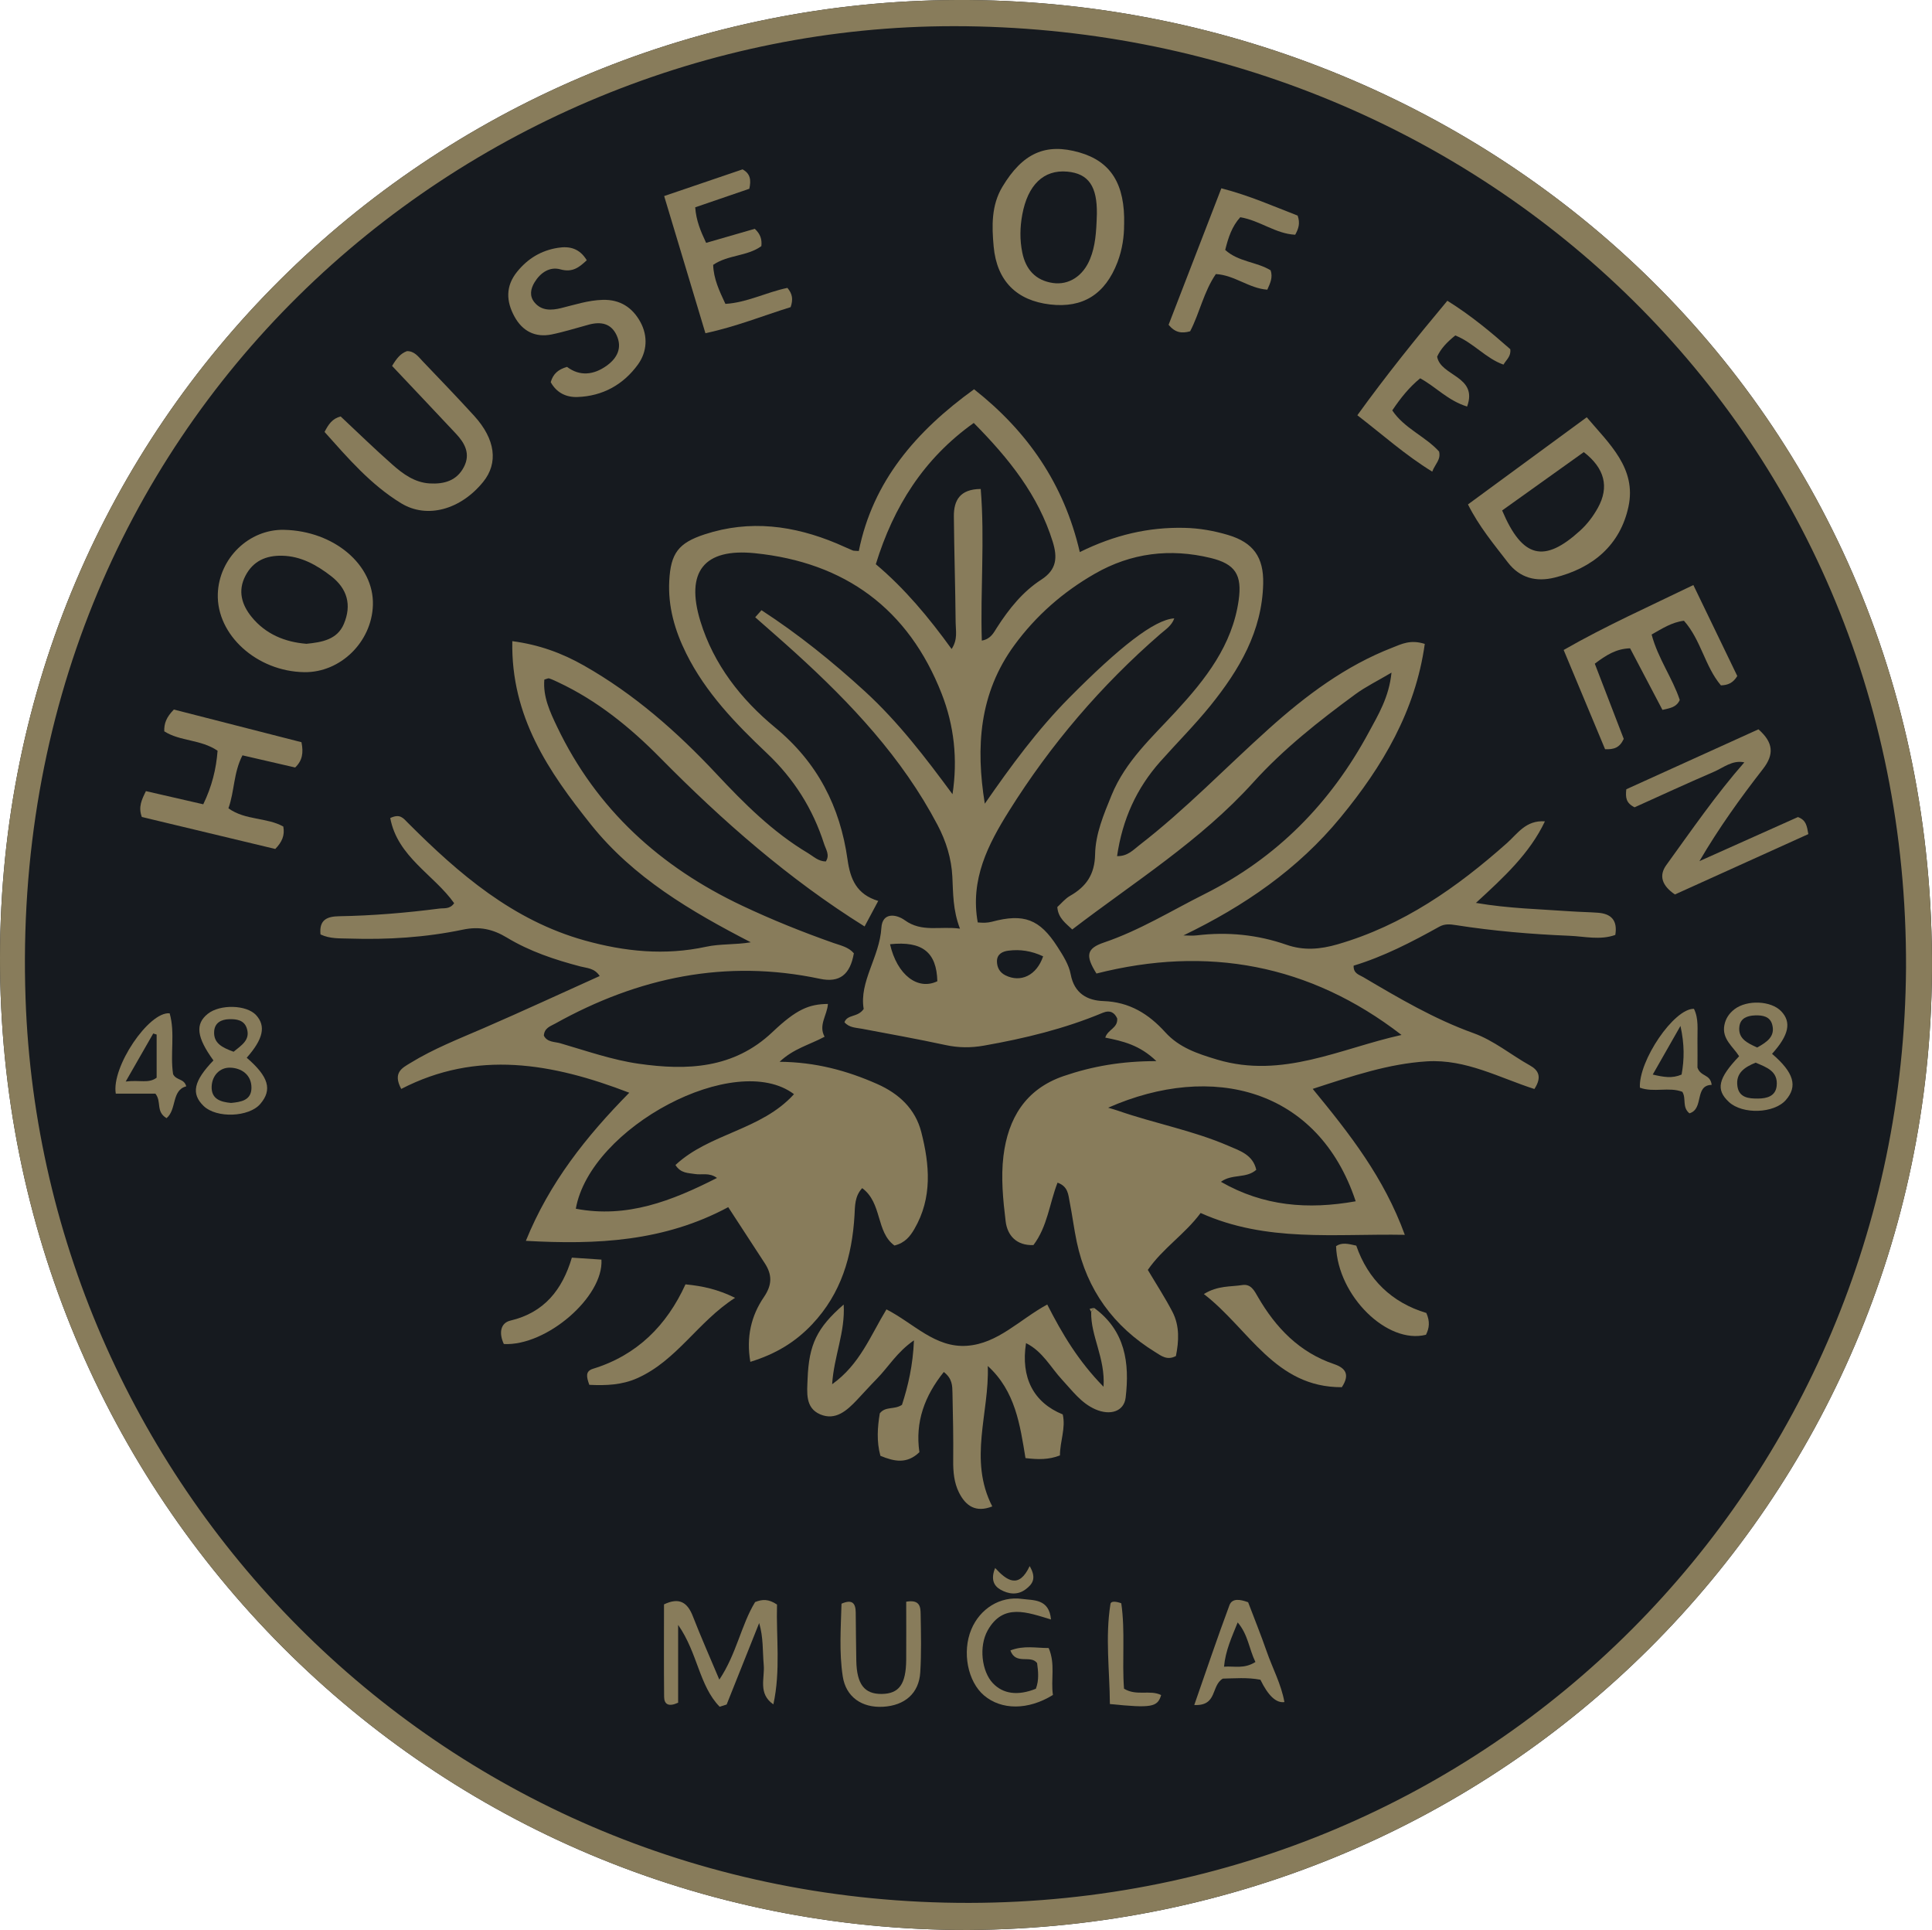
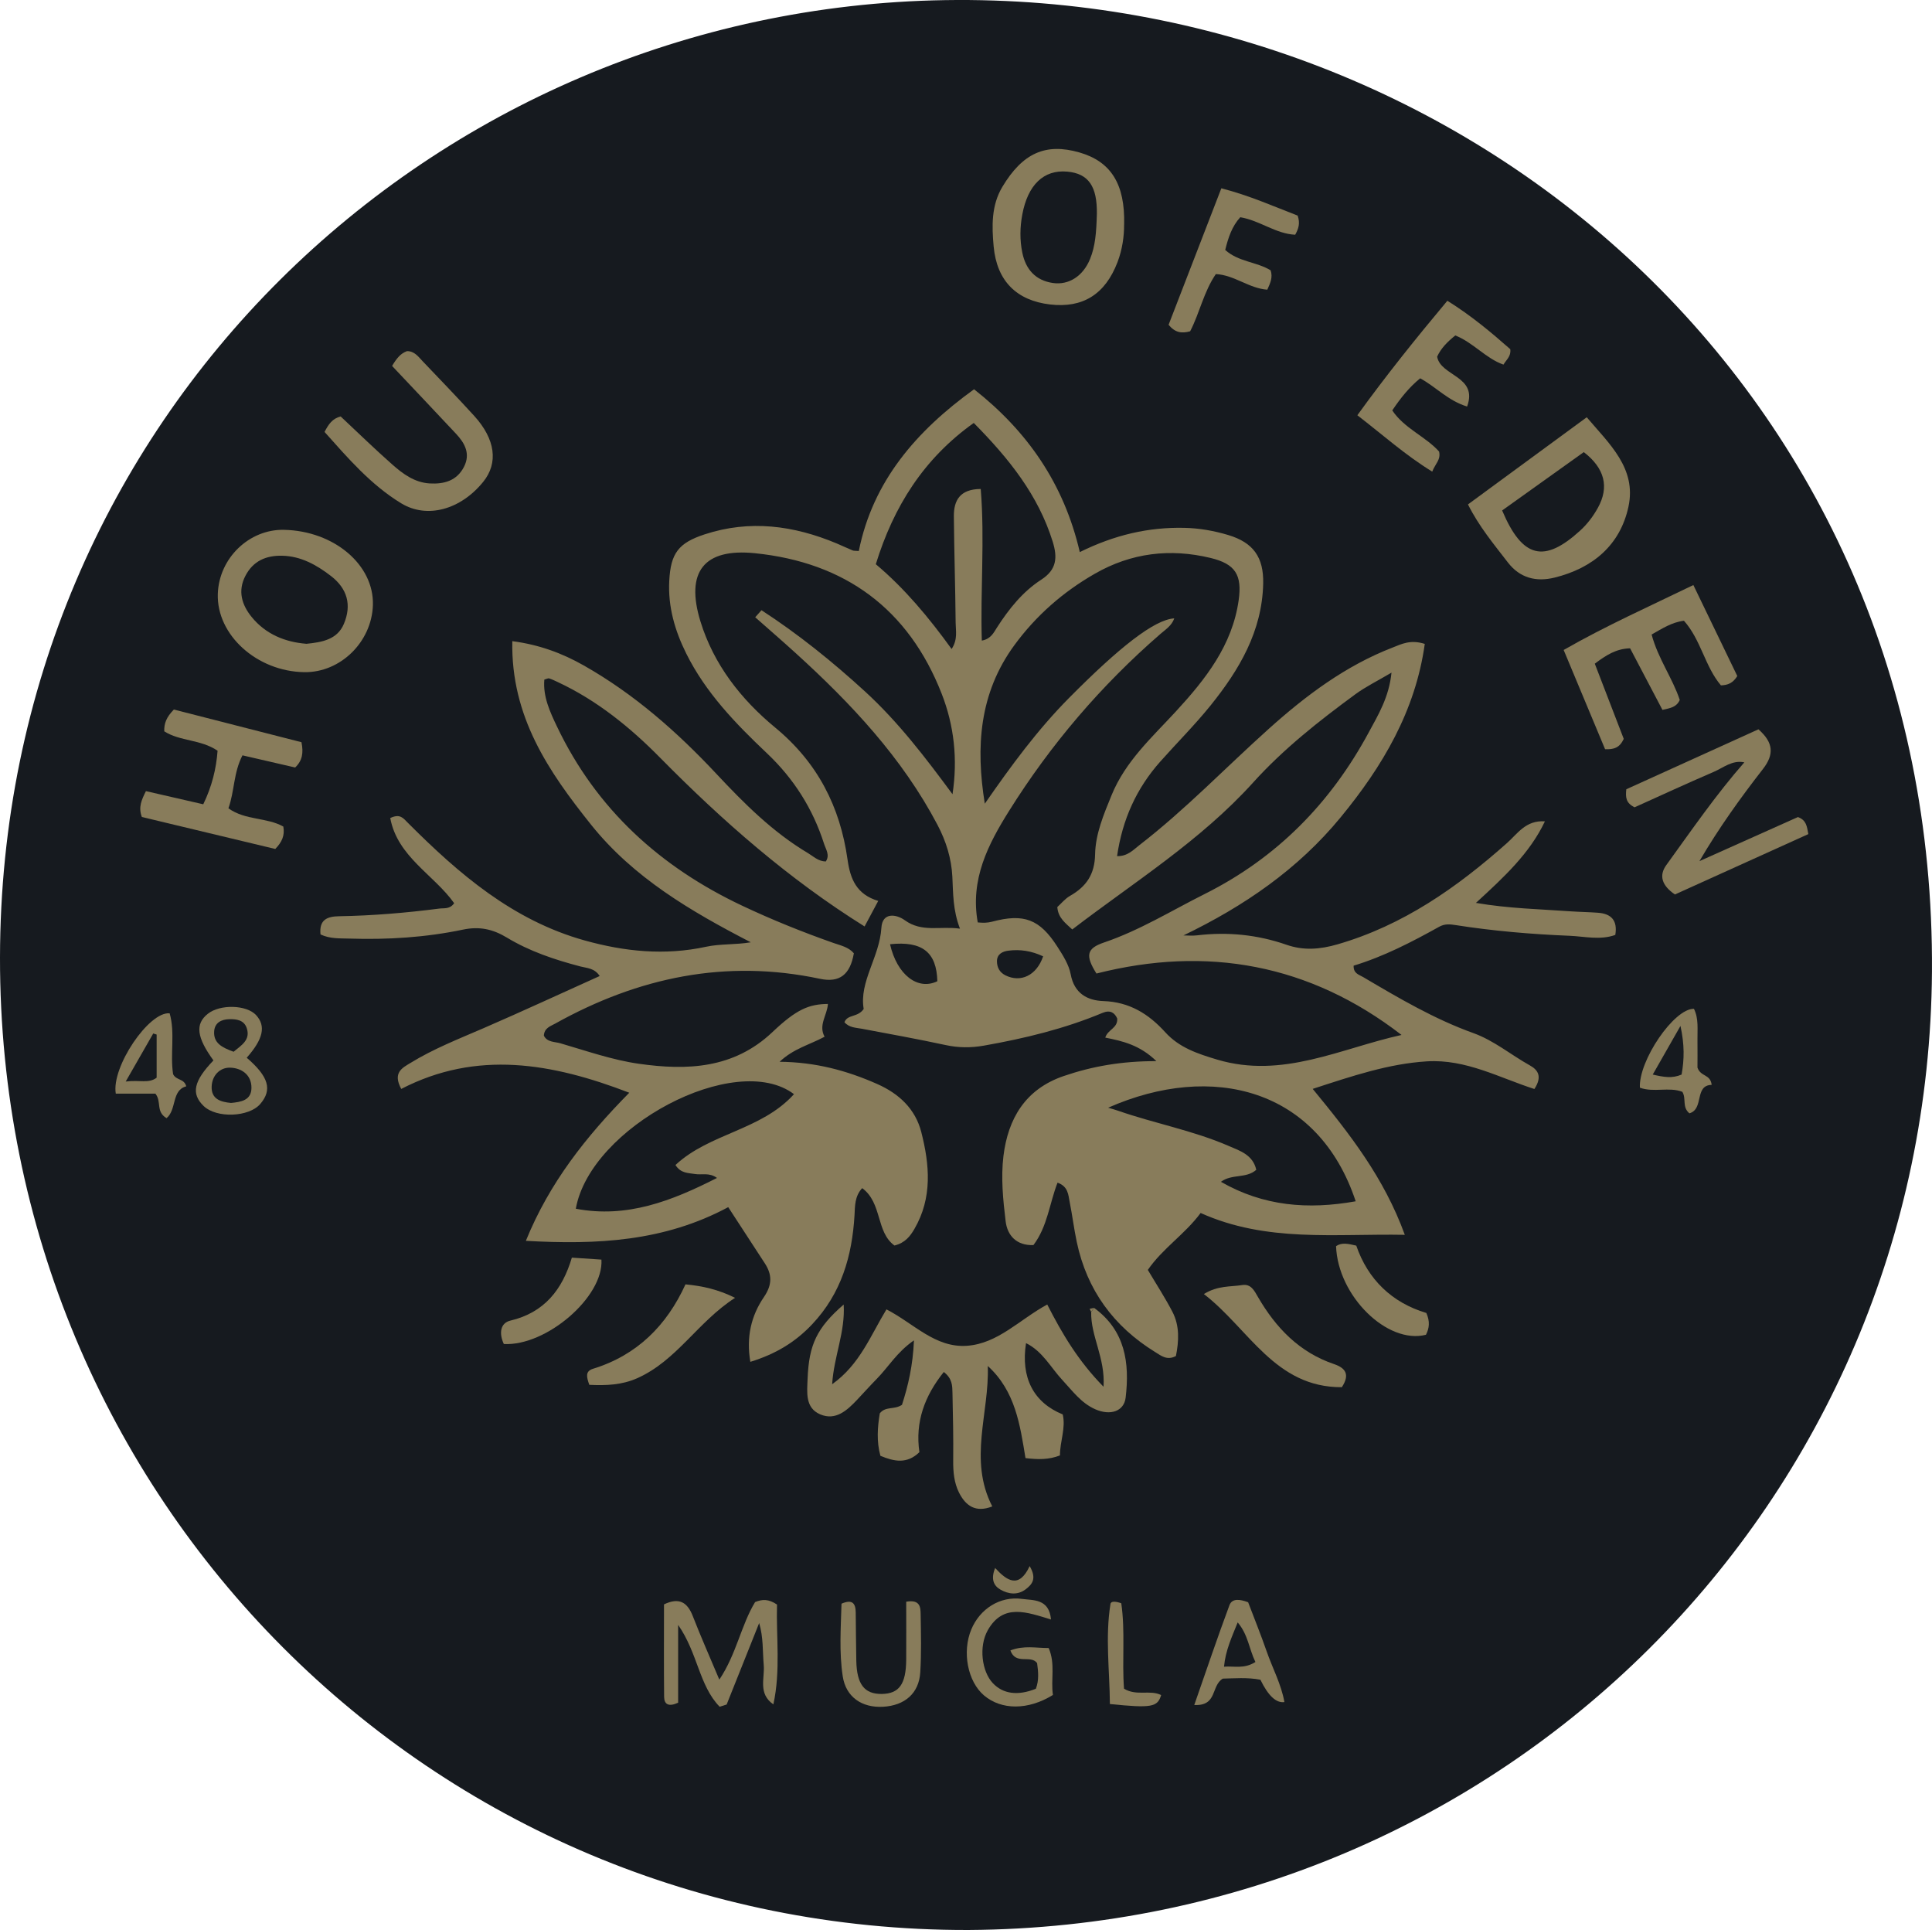
<svg xmlns="http://www.w3.org/2000/svg" id="katman_2" viewBox="0 0 499.03 498.43">
  <defs>
    <style>.cls-1{fill:#887c5b;}.cls-2{fill:#161a1f;}</style>
  </defs>
  <g id="katman_1">
    <g>
      <path class="cls-2" d="M250.14,498.43c138.21-.83,247.96-110.65,248.88-247.5C500.03,100.85,378.73-2.08,244.13,.03,111.45,2.12,.18,108.08,0,247.27c-.18,139.8,111.51,251.48,250.14,251.16Z" />
-       <path class="cls-1" d="M250.14,498.43C111.51,498.75-.18,387.06,0,247.27,.18,108.08,111.45,2.12,244.13,.03c134.6-2.12,255.9,100.82,254.89,250.9-.92,136.85-110.68,246.66-248.88,247.5Zm242.18-248.47C492.86,109.35,380.39,6.84,246.46,6.76,119.74,6.68,1.43,108.94,6.6,257.87c4.4,126.7,107.94,233.76,243.72,233.56,134.84-.2,241.14-107.86,242-241.46Z" />
      <path class="cls-1" d="M226.87,232.62c-1.62,3.03-2.78,5.19-3.55,6.64-19.6-12.23-36.74-27.28-52.83-43.59-7.74-7.85-16.27-14.77-26.37-19.5-.75-.35-1.49-.71-2.27-.97-.26-.09-.62,.14-1.25,.31-.38,4.41,1.47,8.36,3.29,12.17,10.19,21.33,26.65,36.23,47.83,46.23,7.69,3.63,15.56,6.8,23.58,9.62,1.86,.65,3.88,1.05,5.25,2.66-.95,5.5-3.67,7.67-8.76,6.59-24.32-5.16-46.93-.38-68.35,11.55-1.26,.7-2.85,1.14-2.96,3.13,.85,1.74,2.81,1.55,4.25,1.97,6.71,1.95,13.4,4.31,20.27,5.29,12.41,1.77,24.51,1.31,34.51-8.17,6.23-5.91,9.43-7.22,14.34-7.28-.17,2.88-2.52,5.46-.86,8.47-3.89,2.09-8.02,3.06-11.62,6.47,9.29,.08,17.36,2.27,25.17,5.72,5.69,2.51,9.89,6.46,11.42,12.41,2.16,8.44,2.92,16.99-1.77,25.04-1.1,1.89-2.41,3.6-5.15,4.28-4.82-3.48-3.12-10.99-8.34-14.82-1.95,2.11-1.85,4.63-1.98,6.98-.62,10.58-3.42,20.21-10.94,28.18-4.35,4.61-9.41,7.68-15.97,9.7-1.09-6.38,.2-11.89,3.52-16.75,2.13-3.12,2.15-5.75,.21-8.71-3.07-4.69-6.12-9.39-9.44-14.49-16.55,8.89-33.92,9.74-52.27,8.7,6.1-15.02,15.52-26.89,26.71-38.25-19.95-7.68-39.38-11.07-58.9-.98-2.28-4.23,.3-5.44,2.33-6.68,5.98-3.68,12.5-6.23,18.93-9.01,10.02-4.34,19.93-8.94,30-13.47-1.33-2.06-3.26-2.02-4.98-2.47-6.63-1.74-13.12-3.9-19-7.46-3.61-2.18-7.07-2.95-11.35-2.05-9.65,2.02-19.47,2.63-29.34,2.31-2.44-.08-4.97,.1-7.44-1.07-.41-3.84,1.78-4.65,4.79-4.7,8.67-.15,17.3-.87,25.9-1.98,1.26-.16,2.72,.21,3.83-1.39-5.23-7.37-14.63-11.95-16.51-21.99,2.56-1.21,3.33,.01,4.62,1.3,13.14,13.16,27.08,25.14,45.59,30.31,10.37,2.89,20.72,3.94,31.38,1.63,3.65-.79,7.54-.48,11.54-1.15-15.45-7.98-30.33-16.69-41.28-30.4-10.86-13.59-20.7-27.82-20.32-47.37,6.89,.9,12.84,3.09,18.43,6.26,13.02,7.37,24.12,17.14,34.29,28.01,7.18,7.67,14.56,15.06,23.67,20.48,1.4,.83,2.61,2.11,4.58,2.15,1.12-1.64,.01-3.14-.45-4.58-2.91-9.05-7.77-16.76-14.75-23.37-8.06-7.63-15.82-15.63-20.85-25.77-2.94-5.91-4.73-12.1-4.38-18.76,.37-7.11,2.36-9.78,9.14-12,11.68-3.83,23.02-2.3,34.12,2.35,1.38,.58,2.73,1.23,4.11,1.8,.28,.12,.63,.07,1.59,.15,3.63-18.03,14.79-30.95,29.77-41.77,13.79,10.86,23.23,24.43,27.31,42.05,8.92-4.41,17.71-6.47,27-6.26,3.87,.08,7.64,.75,11.3,1.84,6.54,1.95,9.22,5.77,9.07,12.55-.27,12.33-6.19,22.29-13.6,31.49-4.07,5.04-8.68,9.64-12.99,14.49-6.12,6.89-9.77,14.9-11.15,24.41,2.76,.05,4.19-1.63,5.79-2.86,11.88-9.18,22.26-20.03,33.41-30.03,9.58-8.6,19.82-16.28,31.97-20.98,2.27-.88,4.56-2.13,8.31-.94-2.42,17.31-10.87,31.59-21.76,44.82-11.03,13.41-24.9,22.9-40.58,30.47,1.16,0,2.34,.12,3.49-.02,7.9-.95,15.63-.18,23.13,2.43,4.45,1.55,8.69,1.19,13.18-.11,16.92-4.9,30.84-14.66,43.79-26.17,2.73-2.43,4.88-5.95,9.78-5.59-3.94,8.31-10.6,14.43-17.82,21.06,8.49,1.45,16.53,1.61,24.52,2.18,2.33,.16,4.66,.19,6.99,.36,3.44,.25,5.11,1.97,4.49,5.73-3.94,1.41-7.95,.38-11.84,.22-9.81-.4-19.61-1.23-29.33-2.75-1.52-.24-2.87-.39-4.32,.42-7.11,3.96-14.33,7.69-22.1,10.05-.08,2.03,1.41,2.32,2.47,2.95,9.18,5.42,18.36,10.83,28.45,14.46,5.34,1.92,9.71,5.62,14.61,8.35,2.16,1.2,3.22,2.93,1.16,6.09-8.93-2.85-17.69-7.77-27.76-7.14-9.9,.62-19.12,3.73-29.5,7.11,9.6,11.68,18.39,22.87,23.79,37.69-18.14-.33-35.68,2.02-52.74-5.64-4.09,5.52-9.76,9.08-13.64,14.7,2.19,3.69,4.46,7.17,6.36,10.83,1.91,3.68,1.65,7.64,.9,11.41-2.31,1.22-3.81-.07-5.34-1.01-10.75-6.62-17.64-16.02-20.27-28.42-.72-3.42-1.15-6.9-1.83-10.33-.37-1.87-.38-4.04-3.14-5.01-2.09,5.34-2.58,11.31-6.23,16.12-4.36,.16-6.72-2.47-7.17-6.11-.68-5.59-1.25-11.37-.57-16.91,1.18-9.59,5.61-17.23,15.54-20.63,7.42-2.54,15.02-3.87,23.96-3.86-4.29-4.17-8.71-5.18-13.2-6.07,.64-2.13,3.28-2.42,3.08-4.95-.65-1.44-1.77-2.28-3.76-1.45-9.87,4.13-20.17,6.62-30.68,8.47-3.35,.59-6.55,.57-9.88-.15-7.16-1.54-14.37-2.85-21.57-4.2-1.62-.3-3.33-.27-4.56-1.7,.8-2.1,3.4-1.16,4.97-3.42-1.21-7.05,4.11-13.39,4.57-20.96,.25-4.11,3.89-3.52,6.04-1.96,4.45,3.22,9.11,1.46,14.26,2.18-1.86-4.85-1.75-9.14-1.97-13.44-.24-4.67-1.59-9.09-3.82-13.33-9.15-17.39-22.34-31.4-36.71-44.45-3.42-3.11-6.92-6.13-10.39-9.2,.54-.61,1.08-1.21,1.62-1.82,9.53,6.19,18.35,13.3,26.78,21.02,8.59,7.88,15.59,17.06,22.56,26.5,1.38-9.03,.42-17.74-2.8-25.96-8.57-21.91-24.98-33.92-48.24-36.28-13.19-1.34-17.98,4.83-14.08,17.57,3.43,11.19,10.53,20.2,19.3,27.44,10.97,9.05,16.79,20.45,18.71,34.12,.7,4.97,2.28,8.98,7.96,10.68Zm25.68,5.6c1.4,.13,2.47,.13,3.66-.18,8.26-2.21,12.34-.67,16.91,6.45,1.43,2.22,2.97,4.63,3.44,7.14,.92,4.96,4.34,6.76,8.44,6.9,6.74,.23,11.68,3.31,15.98,8.05,3.61,3.98,8.32,5.54,13.42,7.07,16.88,5.03,31.84-2.88,47.61-6.37-23.74-18.34-50.28-23.1-78.8-15.86-2.9-4.63-2.59-6.48,1.96-8.02,9.22-3.13,17.41-8.22,26.02-12.53,18.69-9.36,32.53-23.52,42.35-41.72,2.43-4.5,5.24-9.07,5.88-15.44-3.66,2.17-6.66,3.63-9.3,5.56-9.4,6.9-18.58,14.12-26.42,22.8-13.61,15.07-30.76,25.73-46.74,37.97-1.67-1.6-3.65-2.92-3.86-5.79,1.05-.94,2.01-2.16,3.27-2.88,4.21-2.39,6.4-5.56,6.49-10.73,.1-5.31,2.23-10.31,4.26-15.29,3.6-8.79,10.43-14.91,16.62-21.63,7.63-8.28,14.55-17.05,16.2-28.68,.93-6.58-.85-9.4-7.27-10.95-10.43-2.51-20.47-1.33-29.9,4.09-8.21,4.71-15.16,10.8-20.76,18.44-9.11,12.43-10,26.34-7.64,40.94,6.73-9.7,13.56-19.04,21.81-27.36,12.9-13.01,22.01-20.21,27.13-20.5-.65,1.88-2.24,2.86-3.58,4.02-15.31,13.28-28.35,28.55-39.09,45.7-5.4,8.62-10.1,17.68-8.09,28.82Zm-1.02-129c-12.97,9.24-20.72,21.61-25.31,36.49,7.45,6.26,13.69,13.75,19.58,21.9,1.63-2.48,1.06-4.7,1.04-6.78-.08-9.16-.38-18.32-.46-27.48-.03-4.12,1.56-7.03,6.94-7.07,1.07,13.14-.12,26.13,.28,39.16,2.35-.42,3.08-2.08,3.93-3.4,3.09-4.8,6.63-9.24,11.43-12.34,4.02-2.6,4.22-5.74,2.94-9.85-3.73-11.96-11.22-21.36-20.38-30.62Zm98.64,201.01c-9.68-29.13-37.06-36-63.94-24.16,1.06,.32,1.84,.52,2.59,.79,9.43,3.28,19.33,5.09,28.51,9.07,2.88,1.25,6.29,2.27,7.16,6.18-2.62,2.32-6.28,.98-9.13,3.1,11.02,6.31,22.46,7.23,34.8,5.03Zm-145.09-27.66c-15.08-11.38-52.59,8.47-56.35,29.59,13.2,2.51,24.75-1.99,36.47-7.95-2.02-1.47-3.93-.72-5.65-1.01-1.74-.3-3.69-.12-5.08-2.33,8.8-8.22,22.15-8.94,30.61-18.29Zm24.81-38.72c1.82,7.94,7.17,12,12.22,9.56-.18-7.47-3.86-10.44-12.22-9.56Zm39.55,3.13c-3.05-1.43-5.94-1.84-8.94-1.47-1.58,.19-2.98,.9-2.99,2.73,0,1.55,.67,2.88,2.16,3.63,3.93,1.98,8.08,.09,9.77-4.9Z" />
      <path class="cls-1" d="M282.59,337.76c8.05,5.85,9.23,14.19,8.16,23.19-.42,3.53-3.94,4.73-7.87,2.99-3.63-1.61-5.89-4.77-8.5-7.57-2.99-3.21-5.06-7.38-9.36-9.5-1.4,8.88,1.92,15.34,9.48,18.41,.83,3.51-.72,6.95-.72,10.59-2.91,1.13-5.64,1.08-8.9,.69-1.41-8.58-2.61-17.3-9.74-23.79,.44,12.1-5.06,24.17,1.16,36.27-4.3,1.69-6.87-.16-8.59-3.57-1.28-2.56-1.53-5.38-1.5-8.27,.06-5.83-.06-11.66-.19-17.48-.04-1.79-.01-3.69-2.24-5.4-4.95,6.17-7.44,12.91-6.3,20.71-3.21,3.11-6.49,2.42-10.07,.94-1.03-3.71-.75-7.45-.16-10.97,1.5-1.9,3.71-.86,5.73-2.2,1.57-4.86,2.83-10.17,3.09-16.65-4.43,3.07-6.59,6.88-9.55,9.89-1.75,1.78-3.41,3.64-5.13,5.46-2.6,2.75-5.55,5.46-9.54,3.76-3.93-1.68-3.38-5.71-3.25-9.18,.34-8.84,2.4-13.17,9.32-19.18,.43,7.16-2.52,13.32-2.98,20.58,7.17-5.11,9.9-12.55,14.03-19.33,7.03,3.59,12.57,10,20.83,9.4,8-.59,13.5-6.74,20.7-10.66,3.87,7.6,8.04,14.62,14.54,21.24,.49-7.44-3.35-13.08-3.19-19.34,.25-.34,.51-.69,.76-1.03Z" />
      <path class="cls-1" d="M73.37,136.83c12.93,.28,23.28,9.06,22.95,19.45-.31,9.54-8.41,17.45-17.73,17.31-12.25-.19-22.66-9.61-22.33-20.2,.29-9.22,8.08-16.76,17.11-16.56Zm5.74,29.44c4.11-.41,8.01-1.1,9.71-5.14,2.06-4.88,.91-9.11-3.34-12.38-3.68-2.83-7.73-5.13-12.6-5.23-4.12-.09-7.46,1.31-9.47,5.15-2.07,3.94-.94,7.55,1.57,10.64,3.63,4.48,8.65,6.51,14.13,6.95Z" />
      <path class="cls-1" d="M379.17,130.27c10.25-7.52,20.24-14.86,30.68-22.51,5.86,6.9,12.9,13.2,10.78,23.08-2.14,9.97-9.25,15.9-19.1,18.33-4.75,1.17-8.96,.11-12.06-3.93-3.62-4.71-7.45-9.28-10.29-14.96Zm8.83,1.56c5.23,12.37,10.87,13.67,20.16,5.19,1.86-1.7,3.35-3.68,4.56-5.86,2.98-5.37,1.8-10.2-3.63-14.4-7.01,5.01-14.1,10.08-21.08,15.06Z" />
      <path class="cls-1" d="M290.35,58.01c.02,2.94-.44,6.39-1.7,9.69-3.18,8.31-8.96,11.92-17.42,10.93-8.62-1.01-13.75-6.05-14.57-14.96-.48-5.24-.63-10.62,2.25-15.42,5.26-8.76,11.2-11.38,19.9-8.88,8.1,2.33,11.82,8.12,11.55,18.63Zm-7.03-2.81c.08-6.95-2.05-10.38-7.67-10.88-6.09-.54-10.17,3.45-11.59,11.06-.62,3.32-.67,6.6,0,9.87,.88,4.3,3.39,7.17,7.87,7.83,4.16,.62,7.86-1.81,9.64-6.22,1.33-3.27,1.62-6.75,1.75-11.67Z" />
      <path class="cls-1" d="M429.41,183.34c-2.85-5.41-5.59-10.63-8.36-15.91-3.6,.1-6.2,1.77-9.12,3.97,2.53,6.57,5.07,13.17,7.48,19.42-1.06,2.29-2.53,2.76-4.82,2.67-3.44-8.23-6.94-16.62-10.7-25.63,10.85-6.22,22.1-11.24,33.5-16.77,4,8.28,7.73,15.99,11.35,23.5-1.12,1.82-2.43,2.35-4.23,2.41-4.14-4.88-5.14-11.74-9.55-16.69-3.2,.4-5.65,2.05-8.35,3.56,1.65,6.21,5.41,11.26,7.27,16.9-.85,1.86-2.34,2.08-4.48,2.56Z" />
      <path class="cls-1" d="M450.53,196.88c-3.08-.65-5.36,1.38-7.88,2.46-7,3.01-13.91,6.21-20.44,9.15-2.27-1.13-2.36-2.56-2.14-4.66,11.28-5.12,22.73-10.31,34.13-15.48,3.89,3.42,4.09,6.48,1.18,10.23-5.81,7.47-11.35,15.16-16.42,23.81,8.58-3.84,17.17-7.68,25.44-11.38,2.19,.81,2.31,2.36,2.69,4.4-11.49,5.2-23.08,10.44-34.46,15.59-3.38-2.29-4.19-4.88-2.22-7.6,6.53-9.01,12.84-18.2,20.2-26.58l-.07,.07Z" />
      <path class="cls-1" d="M77.87,191.68c.55,2.74,.24,4.74-1.63,6.53-4.44-1.03-8.93-2.06-13.61-3.14-2.33,4.48-2.04,9.26-3.63,13.68,4.42,3.16,9.88,2.3,14.18,4.71,.42,2.28-.34,4.01-2.08,5.79-11.42-2.74-23.01-5.52-34.46-8.26-.98-2.6-.02-4.49,1.05-6.68,4.81,1.11,9.6,2.21,14.81,3.4,2.23-4.6,3.35-9.13,3.7-13.83-4.36-2.97-9.65-2.39-13.77-5.01-.07-2.01,.53-3.65,2.48-5.63,10.78,2.76,21.95,5.62,32.97,8.44Z" />
      <path class="cls-1" d="M101.27,94.51c1.17-1.95,2.18-3.23,3.86-3.83,1.93-.01,2.92,1.43,4.04,2.61,4.47,4.68,8.96,9.34,13.32,14.12,5.49,6.03,6.26,12.17,2.32,17.03-5.82,7.18-14.49,9.61-21.18,5.54-7.87-4.79-13.8-11.72-19.8-18.43,1.03-2.01,2.04-3.46,4.16-4,4.42,4.14,8.8,8.41,13.38,12.45,2.74,2.42,5.74,4.62,9.63,4.85,3.72,.21,7-.69,8.84-4.28,1.73-3.36,.24-6.11-2.05-8.55-5.43-5.8-10.9-11.56-16.51-17.51Z" />
-       <path class="cls-1" d="M203.39,74.35c1.32,1.58,1.5,2.97,.83,4.97-6.96,2.15-13.98,5.01-22.01,6.74-3.6-11.96-7.06-23.46-10.66-35.43,7.19-2.45,13.72-4.67,20.25-6.89,2.03,1.1,2.25,2.76,1.75,5.01-4.53,1.55-9.18,3.14-13.98,4.79,.25,3.4,1.36,6.08,2.82,9.18,4.31-1.25,8.52-2.46,12.57-3.63,1.48,1.39,1.88,2.73,1.7,4.47-3.64,2.66-8.59,2.21-12.45,4.84,.11,3.6,1.58,6.7,3.16,10.08,5.59-.33,10.51-2.99,16.02-4.13Z" />
-       <path class="cls-1" d="M142.25,98.7c.63-2.21,1.97-3.3,4.21-3.95,3.3,2.49,6.91,2.11,10.29-.34,2.65-1.92,4.02-4.55,2.53-7.81-1.43-3.11-4.09-3.59-7.16-2.77-3.21,.86-6.39,1.88-9.63,2.54-4.26,.86-7.55-.86-9.6-4.61-2.16-3.95-2.35-7.86,.71-11.62,2.76-3.39,6.2-5.46,10.5-6.14,3.04-.49,5.6,.14,7.46,3.21-1.96,1.82-3.66,3.23-6.82,2.35-2.76-.77-5.17,.87-6.67,3.35-1,1.65-1.37,3.5-.05,5.14,1.84,2.28,4.44,2.12,6.9,1.52,3.55-.87,6.99-2.02,10.72-2.13,4.56-.14,7.74,2.01,9.77,5.72,1.98,3.62,1.74,7.67-.6,10.93-3.77,5.23-9.12,8.22-15.68,8.44-2.98,.1-5.42-1.18-6.87-3.82Z" />
      <path class="cls-1" d="M375.91,86.62c-2.13,1.72-3.73,3.36-4.7,5.49,.88,5.09,10.62,4.97,7.74,12.88-4.98-1.54-8.01-5.05-12.12-7.29-2.79,2.27-5.04,5.06-7.21,8.29,3.12,4.67,8.57,6.71,12.09,10.62,.51,2.11-.99,3.17-1.77,5.19-6.96-4.28-12.7-9.44-19.34-14.56,7.42-10.27,15.11-19.84,23.25-29.57,6.18,3.86,11.33,8.17,16.25,12.51,.24,1.83-.96,2.65-1.76,3.98-4.58-1.6-7.72-5.64-12.44-7.53Z" />
      <path class="cls-1" d="M301.84,83.89c4.44-11.48,8.96-23.17,13.63-35.26,7.24,1.86,13.54,4.68,19.71,7.05,.69,2.01,.23,3.37-.63,4.94-5.04-.23-9.11-3.67-14.19-4.52-2.14,2.34-3.1,5.25-3.89,8.45,3.42,3.1,8.13,3.05,11.73,5.26,.61,1.84-.09,3.3-.86,5-4.71-.32-8.47-3.77-13.29-4.03-3.13,4.56-4.19,10.08-6.64,14.78-2.16,.59-3.83,.4-5.56-1.67Z" />
      <path class="cls-1" d="M185.88,440.77c-5.32-5.46-5.62-13.82-10.72-21.13v20.09c-2.49,1.15-3.6,.4-3.62-1.51-.08-7.95-.03-15.9-.03-23.88,3.96-1.89,6.06-.53,7.47,3.11,2.04,5.25,4.33,10.4,6.82,16.32,4.46-6.67,5.61-14.06,9.24-20.03,1.88-.75,3.46-.83,5.66,.64-.24,8.3,.97,17.03-.94,25.78-4.02-2.77-2.19-6.75-2.49-10.17-.31-3.53-.07-7.11-1.18-10.83-2.8,7.01-5.6,14.03-8.4,21.04-.6,.19-1.21,.38-1.81,.57Z" />
      <path class="cls-1" d="M152.22,357.64c-.73-2.02-1.09-3.52,.96-4.15,11.38-3.5,19.04-11.2,23.88-21.8,4.48,.44,8.28,1.27,12.81,3.48-9.62,6.17-15.05,16.21-25.28,20.76-3.95,1.75-7.99,1.92-12.37,1.71Z" />
      <path class="cls-1" d="M310.95,334.2c3.62-2.25,6.88-1.84,9.93-2.33,2.24-.35,3.11,1.46,4.04,3.07,4.62,7.97,10.69,14.31,19.67,17.35,2.89,.98,4.19,2.64,2,5.96-17.29,.09-24-15.1-35.64-24.06Z" />
      <path class="cls-1" d="M63.73,273.17c5.71,4.91,6.63,8.28,3.5,11.93-2.94,3.43-11.32,3.74-14.63,.53-3.29-3.18-2.59-6.43,2.53-11.77-4.34-5.98-4.76-9.4-1.47-12.03,3.18-2.54,10.04-2.35,12.5,.34,2.56,2.81,1.85,6.15-2.43,10.99Zm-4.05,11.67c2.54-.25,5.27-.64,5.27-3.94,0-3.4-2.67-5.12-5.55-5.17-2.63-.05-4.61,2.02-4.73,4.85-.13,3.27,2.31,4.01,5.01,4.26Zm.66-13.22c2.06-1.71,4.43-3.07,3.38-6.14-.7-2.05-2.63-2.33-4.55-2.27-2.05,.06-3.69,.94-3.85,3.1-.23,3.09,2.06,4.23,5.03,5.31Z" />
      <path class="cls-1" d="M271.97,437.73c-6.47,4-13.33,3.9-17.78,.14-4.25-3.59-5.73-11.26-3.3-17.07,2.2-5.28,7.39-8.67,13.13-7.87,2.85,.4,6.97-.11,7.45,5.31-6.16-1.85-12.35-4.31-16.35,2.81-2.33,4.15-1.55,10.59,1.33,13.64,2.64,2.79,6.46,3.31,11.11,1.44,.85-2.19,.62-4.48,.32-6.63-1.69-2.25-5.49,.6-6.9-3.27,3.5-1.36,6.71-.6,9.89-.62,1.79,4.15,.5,8.16,1.1,12.12Z" />
-       <path class="cls-1" d="M457.72,272.16c5.67,4.84,6.66,8.4,3.55,11.94-3.06,3.48-11.19,3.75-14.7,.49-3.43-3.19-2.83-6.07,2.64-11.81-1.53-2.47-4.5-4.44-3.81-8.03,.33-1.73,1.25-3.06,2.61-4.11,3.26-2.49,9.44-2.22,12.06,.51,2.7,2.82,2.02,6.17-2.36,11.01Zm-4.23,2.27c-2.83,1.15-5.21,2.68-4.72,6.09,.42,2.99,2.96,3.21,5.34,3.19,2.27-.02,4.51-.6,4.8-3.26,.41-3.84-2.66-4.82-5.42-6.01Zm.38-3.9c2.57-1.43,4.7-2.88,3.89-5.91-.56-2.1-2.43-2.46-4.41-2.39-2.03,.07-3.8,.72-4.07,2.86-.4,3.1,1.98,4.26,4.59,5.43Z" />
      <path class="cls-1" d="M308.47,440.34c3.15-9.03,5.99-17.45,9.09-25.78,.69-1.85,2.71-1.56,4.83-.77,1.53,4.04,3.27,8.33,4.79,12.7,1.51,4.35,3.76,8.46,4.58,13.08q-3.18,.45-6.2-5.77c-3.37-.66-6.82-.34-9.71-.29-3.12,1.86-1.31,7.1-7.39,6.82Zm15.8-11.12c-1.65-3.39-1.89-7.08-4.58-10.22-1.55,3.86-3.14,7.24-3.53,11.43,2.7-.21,5.15,.65,8.11-1.21Z" />
      <path class="cls-1" d="M234.07,413.65c3.69-.65,3.7,1.54,3.73,3.28,.09,4.99,.21,10-.1,14.97-.34,5.41-3.99,8.56-9.6,8.88-5.5,.31-9.61-2.54-10.42-7.85-.96-6.25-.49-12.57-.32-18.77,2.83-1.23,3.64-.06,3.67,2.25,.05,4.16,.07,8.32,.15,12.48,.12,6.1,2.1,8.65,6.61,8.58,4.45-.07,6.23-2.52,6.28-8.84,.04-4.94,0-9.89,0-14.99Z" />
      <path class="cls-1" d="M130.14,347.1c-1.32-2.82-.88-5.44,1.7-6.05,8.76-2.07,13.41-7.99,15.87-16.26,2.84,.19,5.26,.35,7.64,.51,.6,9.61-14.21,22.38-25.21,21.8Z" />
      <path class="cls-1" d="M368.42,339.08c.99,2.24,.75,3.96-.1,5.63-10.01,2.54-22.77-10.04-23.22-22.89,1.51-1.01,3.1-.62,5.22-.13,3.01,8.76,9.25,14.75,18.09,17.39Z" />
      <path class="cls-1" d="M44.71,277.41c.83,1.67,2.84,1.07,3.4,3.14-3.84,1-2.42,6-5.09,8.22-2.86-1.71-1.2-4.23-2.88-6.33h-10.23c-1.18-6.86,8.54-21.26,13.91-20.75,1.46,5.09,.09,10.46,.89,15.71Zm-12.25,1.9c3.64-.47,5.92,.58,8-.99v-11.14c-.29-.09-.59-.18-.88-.28-2.14,3.73-4.27,7.45-7.11,12.41Z" />
      <path class="cls-1" d="M442.13,280.17c-4.55,.1-1.92,6.25-5.76,7.35-1.96-1.63-.75-3.77-1.82-5.55-3.42-1.34-7.4,.25-10.97-1.07-.37-6.94,8.8-20.48,13.96-20.37,1.26,2.53,.87,5.36,.91,8.11,.04,2.65,0,5.3,0,7.07,.85,2.44,3.32,1.62,3.67,4.45Zm-8.07-15.22c-2.62,4.6-4.78,8.39-7.16,12.56,2.82,.65,5,1.06,7.45,0,.71-3.9,.77-7.73-.29-12.56Z" />
      <path class="cls-1" d="M286.68,440.07c-.06-8.71-1.23-17.26,.15-25.84,.12-.78,1.36-.7,2.79-.18,1.06,7.2,.16,14.81,.71,22.06,3.28,1.99,6.7,.2,9.59,1.65-.93,3.11-2.44,3.41-13.25,2.31Z" />
      <path class="cls-1" d="M265.95,404.44c1.91,3.23,.66,4.72-.99,5.98-2.11,1.61-4.46,1.29-6.54,.11-1.81-1.03-2.52-2.78-1.38-5.59,3.07,3.35,6.16,5.42,8.92-.49Z" />
      <path class="cls-1" d="M281.83,338.79c-.13-.26-.26-.52-.38-.78,.38-.08,.76-.17,1.14-.25-.25,.34-.51,.69-.76,1.03Z" />
      <path class="cls-2" d="M450.53,196.88l.07-.07-.07,.07Z" />
    </g>
  </g>
</svg>